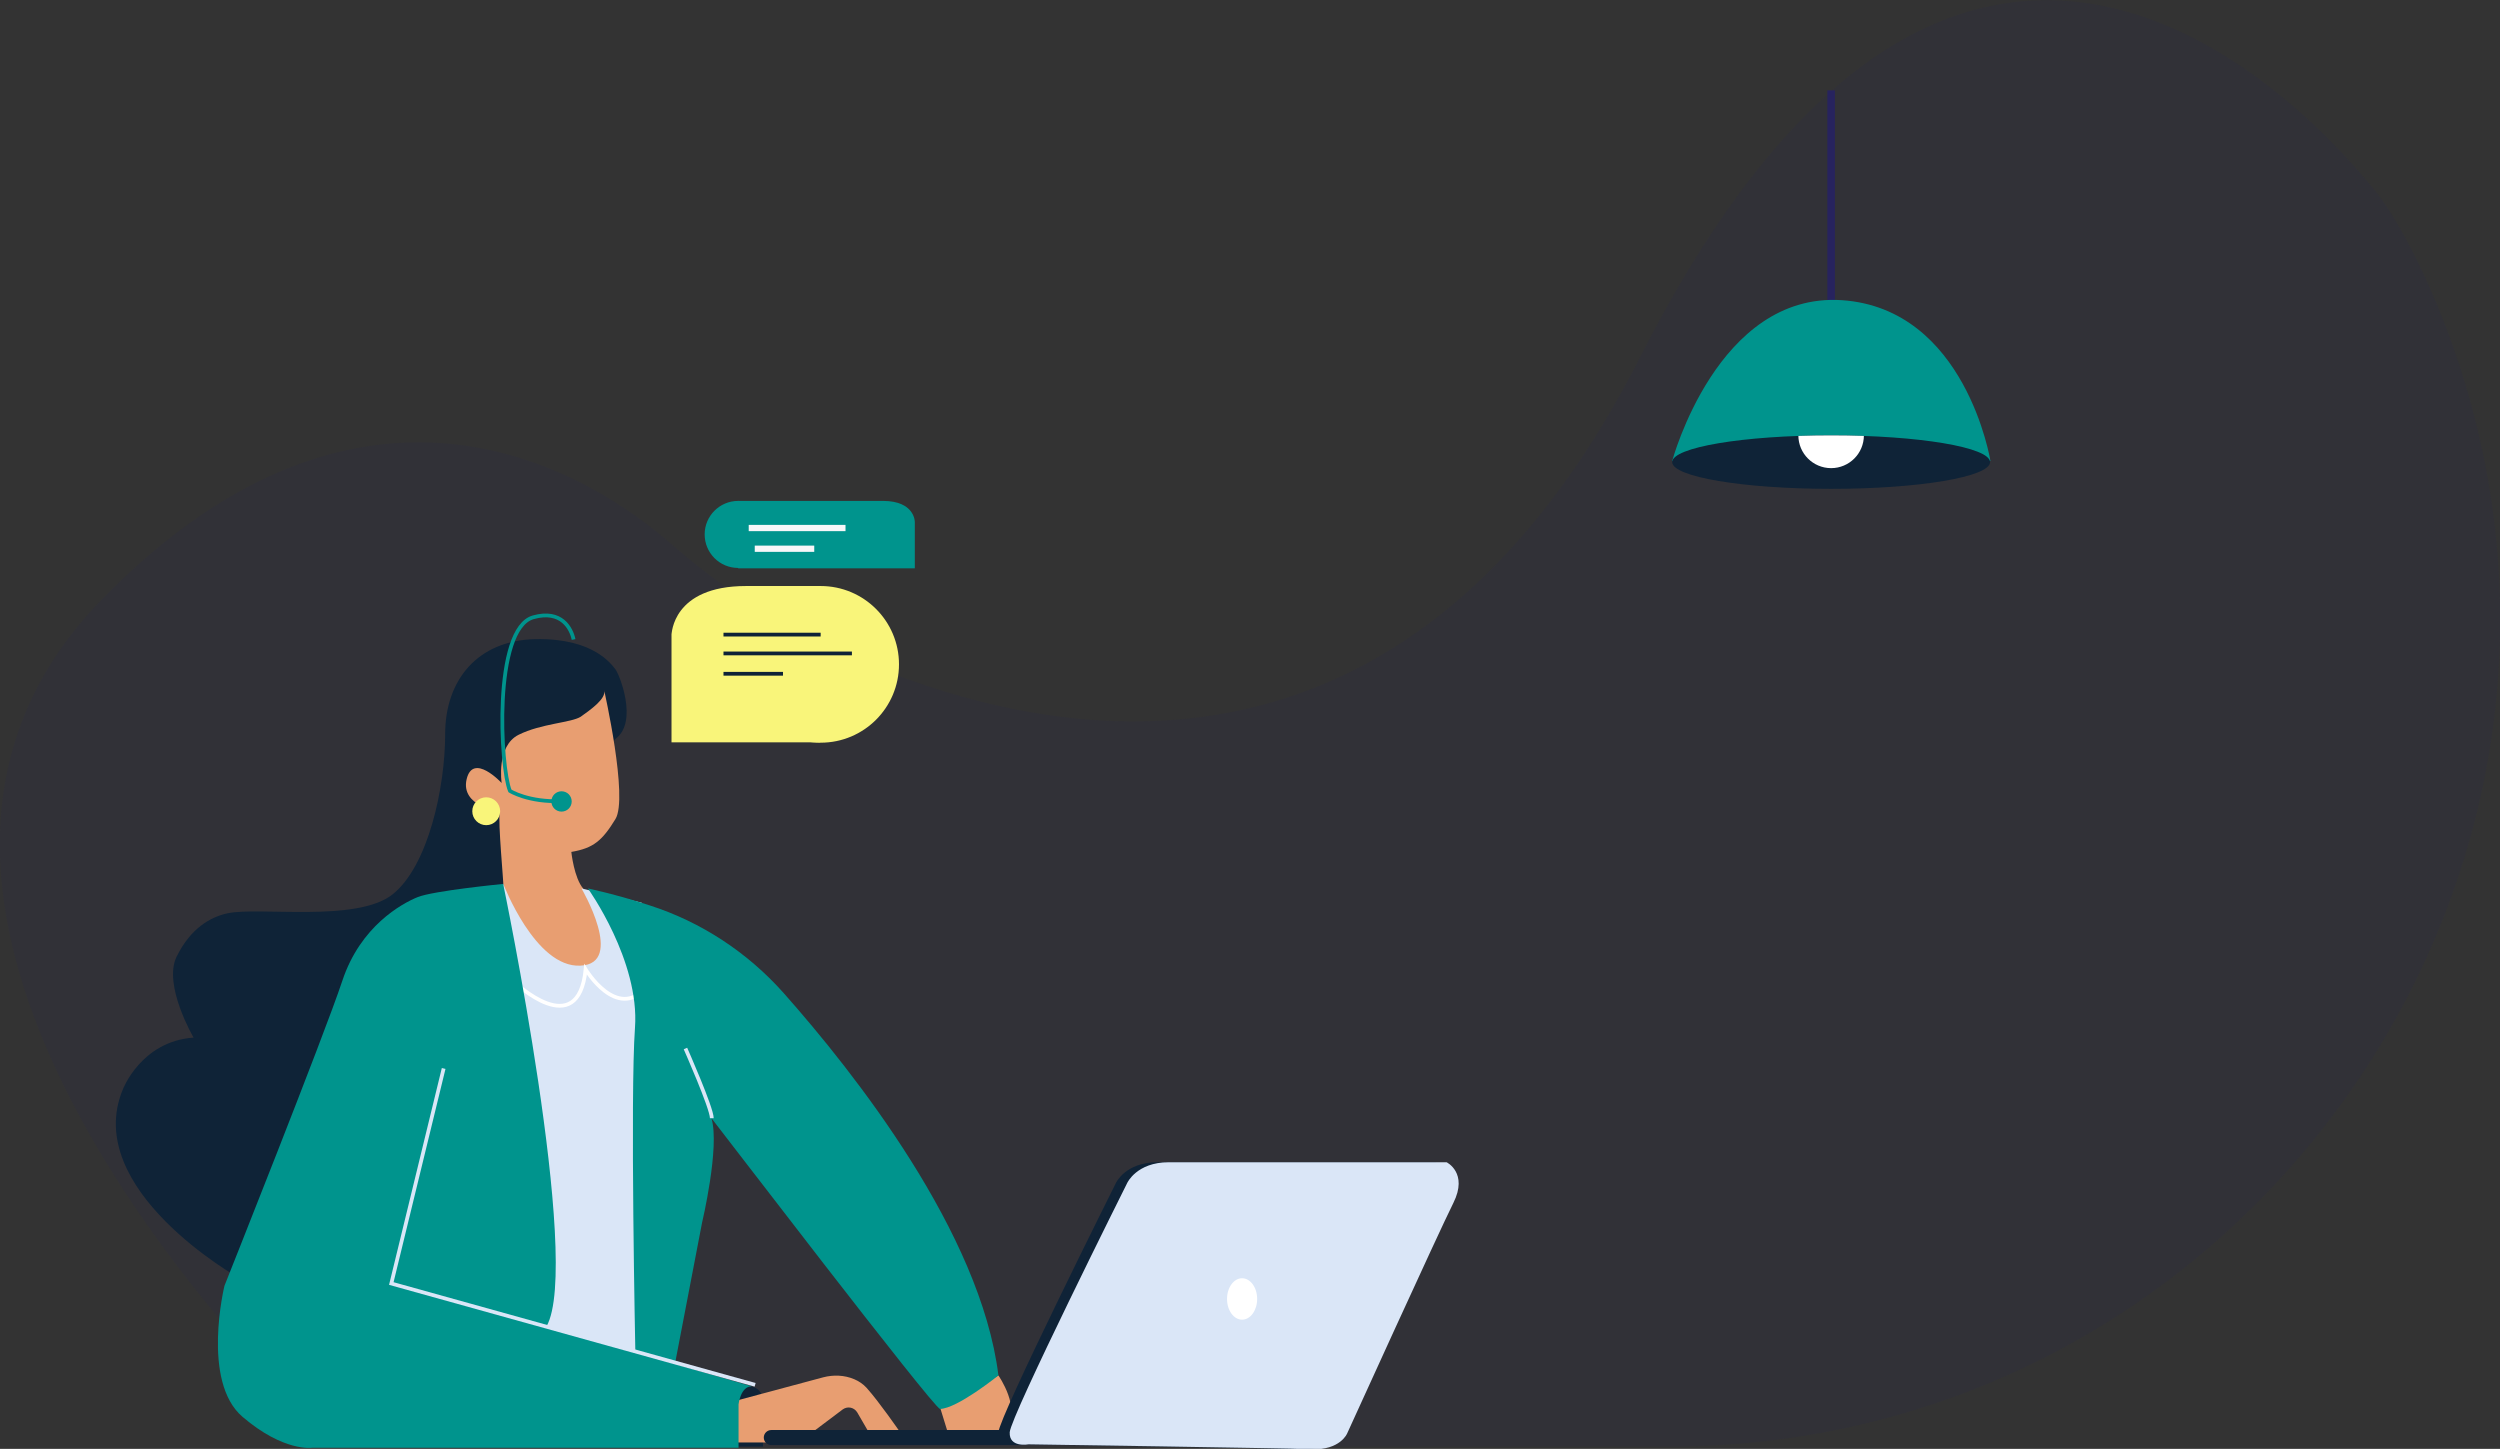
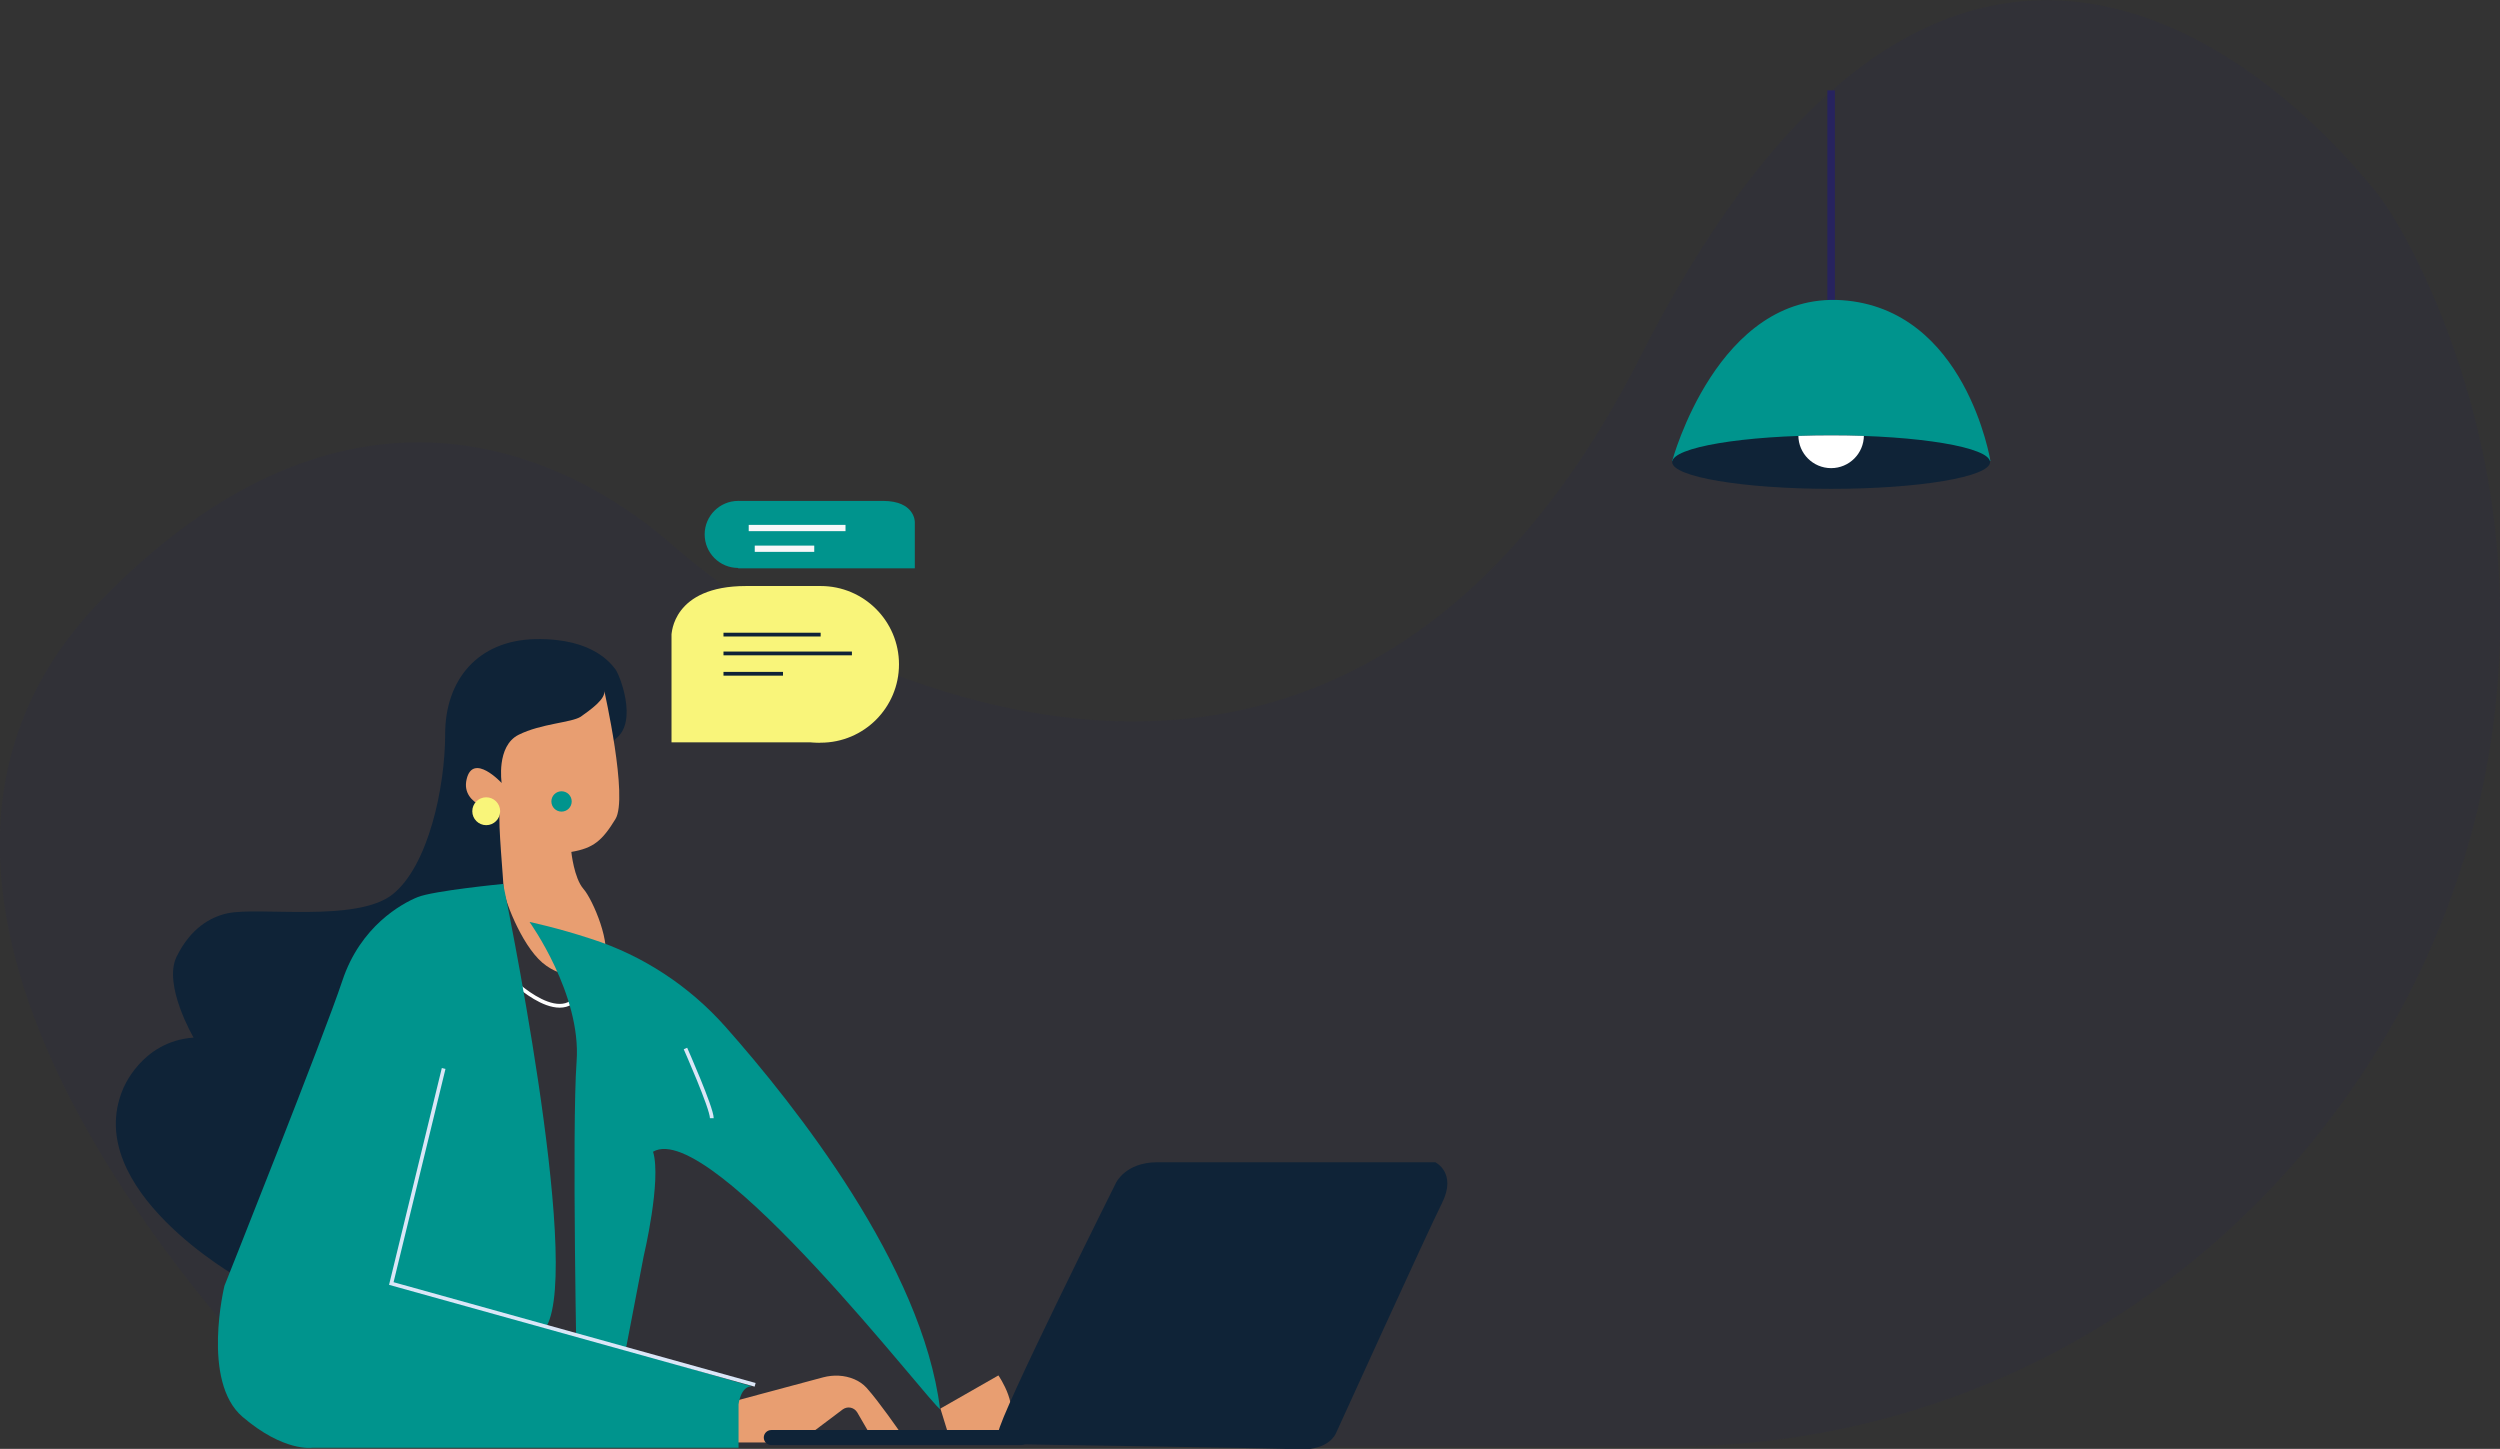
<svg xmlns="http://www.w3.org/2000/svg" xmlns:xlink="http://www.w3.org/1999/xlink" id="Layer_1" x="0px" y="0px" viewBox="0 0 663.8 384.7" style="enable-background:new 0 0 663.8 384.7;" xml:space="preserve">
  <rect x="0" y="0" width="663.8" height="384.7" fill="#333333" stroke="none" />
  <style type="text/css"> .st0{opacity:0.1;fill:#27235E;} .st1{fill:#E89E71;} .st2{fill:none;stroke:#27235E;stroke-width:2;stroke-miterlimit:10;} .st3{fill:#00948D;} .st4{fill:#0F2337;} .st5{clip-path:url(#SVGID_2_);fill:#FFFFFF;} .st6{fill:#F9F57A;} .st7{fill:#DAE6F7;} .st8{fill:none;stroke:#FFFFFF;stroke-miterlimit:10;} .st9{fill:none;stroke:#DAE6F7;stroke-miterlimit:10;} .st10{fill:#FFFFFF;} .st11{fill:none;stroke:#00948D;stroke-miterlimit:10;} .st12{fill:none;stroke:#0F2337;stroke-miterlimit:10;} .st13{fill:none;stroke:#F7F7F9;stroke-width:1.661;stroke-miterlimit:10;} </style>
  <g>
    <path class="st0" d="M178.3,144.5c9.7,8.5,20.2,15.9,31.6,22c48.3,25.7,157.1,63.1,225.6-71.7c90-177.3,187.6-52.9,194.7-44.7 c3.8,4.4,11.4,16.6,18.6,35.1c56,143.9-51.3,298.9-205.7,298.9H90.1c0,0-150-136-63-225C97.8,86.8,158.2,126.9,178.3,144.5z" />
    <path class="st1" d="M265.1,365.2c0,0,6.3,9.1,1.8,13.5s-15.1,2.1-15.1,2.1l-2.1-6.8L265.1,365.2z" />
    <line class="st2" x1="486.2" y1="24" x2="486.2" y2="79.7" />
    <path class="st3" d="M444,122.4c0,0,12-44.8,45-42.7c33,2.2,39.5,42.7,39.5,42.7H444z" />
    <ellipse class="st4" cx="486.2" cy="122.7" rx="42.2" ry="7.1" />
    <g>
      <defs>
        <ellipse id="SVGID_1_" cx="486.2" cy="122.7" rx="42.2" ry="7.1" />
      </defs>
      <clipPath id="SVGID_2_">
        <use xlink:href="#SVGID_1_" style="overflow:visible;" />
      </clipPath>
      <circle class="st5" cx="486.2" cy="115.6" r="8.7" />
    </g>
    <path class="st4" d="M63.4,339.3c0,0-41.8-23.5-30.8-50c0,0,4.8-12.8,18.8-13.8c0,0-8.2-14-4.5-21.5s8.9-10.5,13.5-11.5 c8.3-1.8,34.3,2.5,43.8-5s14-28.4,14-42.6s8.5-24.9,24-25.2s20.2,6.8,21.2,8s6.2,14,0,18.5l-30.5,44.5L63.4,339.3z" />
    <path class="st1" d="M160.4,183.2c0,0,6.5,28.7,3,34.3c-3.5,5.7-5.8,7.7-11.7,8.7c0,0,0.7,6.9,3.2,9.8c2.5,2.8,7.8,15.2,5.3,19.6 c-2.5,4.3-10.3,5-16.2,0c-5.8-5-10.3-17.5-10.3-19.7s-1.5-17.5-1-20.3c0,0-10.5-1.5-8.8-8.7c1.7-7.2,9.3,1,9.3,1s-1.5-9.8,4.5-12.8 s14-3.2,16.5-4.8C156.7,188.5,161.1,185.5,160.4,183.2z" />
    <circle class="st6" cx="129.1" cy="215.4" r="3.7" />
-     <path class="st7" d="M133.6,234.6c0,0,8.5,22.4,20.5,21.8c12-0.5,0.3-20.5,0.3-20.5l16,3.8l0.7,135.4l-40.7-17L133.6,234.6z" />
    <path class="st8" d="M136.5,260.7c0,0,17,16.3,19-3.3c0,0,8.3,13.7,16,4.8" />
-     <path class="st3" d="M249.6,374.1c4.6-0.1,15.5-8.9,15.5-8.9c-4.7-37.9-38.3-80.4-57-101.5c-9.6-10.8-21.9-18.9-35.6-23.3 c-9.1-3-16.4-4.5-16.4-4.5s13.8,19.2,12.5,37s0.1,86.2,0.1,86.2l10.5,3.1l7.2-37.5c0,0,4.8-20.2,2.5-27.8 C188.9,296.8,248,374.1,249.6,374.1z" />
+     <path class="st3" d="M249.6,374.1c-4.7-37.9-38.3-80.4-57-101.5c-9.6-10.8-21.9-18.9-35.6-23.3 c-9.1-3-16.4-4.5-16.4-4.5s13.8,19.2,12.5,37s0.1,86.2,0.1,86.2l10.5,3.1l7.2-37.5c0,0,4.8-20.2,2.5-27.8 C188.9,296.8,248,374.1,249.6,374.1z" />
    <path class="st9" d="M189,296.9c0-2.7-7-18.5-7-18.5" />
-     <path class="st4" d="M198.6,368.1c0,0,4.2-0.4,4,4.8s0,11.2,0,11.2h-14.9l5.9-16L198.6,368.1z" />
    <path class="st1" d="M195.1,372l23.5-6.3c2.7-0.7,5.6-0.6,8.2,0.5c1.2,0.5,2.4,1.3,3.3,2.3c3.4,3.8,8.7,11.5,8.7,11.5h-8.3l-2.9-5 c-0.8-1.3-2.5-1.7-3.8-0.8l-11.7,8.8h-22L195.1,372z" />
    <path class="st3" d="M199.6,368.1c-3,0-3.5,4.8-3.5,4.8v11.5H82.9c0,0-7.5,1.2-18.5-8.2s-4.8-34.8-4.8-34.8s26.5-66.5,31.3-81 s15.8-20.5,20-22.2s22.7-3.5,22.7-3.5s21,100.8,11.5,117.5L199.6,368.1z" />
    <polyline class="st9" points="117.8,283.7 103.9,340.8 200.5,367.7 " />
    <path class="st4" d="M271.1,383.7h-66.3c-1.1,0-2-0.9-2-2l0,0c0-1.1,0.9-2,2-2h66.3c1.1,0,2,0.9,2,2l0,0 C273.1,382.8,272.2,383.7,271.1,383.7z" />
    <path class="st4" d="M270.1,383.5c0,0-5.2,1-5-3.2s31.2-66.2,31.2-66.2s2.5-5.5,11-5.5s73.8,0,73.8,0s5.8,2.8,1.8,10.8 s-28.2,61.2-28.2,61.2s-1.8,4.5-9.5,4.2S270.1,383.5,270.1,383.5z" />
-     <path class="st7" d="M273.1,383.5c0,0-5.2,1-5-3.2s31.2-66.2,31.2-66.2s2.5-5.5,11-5.5s73.8,0,73.8,0s5.8,2.8,1.8,10.8 s-28.2,61.2-28.2,61.2s-1.8,4.5-9.5,4.2S273.1,383.5,273.1,383.5z" />
-     <ellipse class="st10" cx="329.8" cy="344.9" rx="4" ry="5.5" />
    <circle class="st3" cx="149.1" cy="212.8" r="2.7" />
-     <path class="st11" d="M152.3,169.8c-0.6-2.9-3.2-8-10.7-5.9c-10.7,3-8.8,39.9-6.2,46.1c0,0,4.9,3.1,13.8,2.7" />
    <g>
      <circle class="st6" cx="217.9" cy="176.4" r="20.8" />
      <path class="st6" d="M198.1,155.6h19.7v41.5h-39.5v-28.7C178.4,168.5,178.4,155.6,198.1,155.6z" />
      <circle class="st3" cx="196" cy="141.9" r="8.9" />
      <path class="st3" d="M234.4,133H196v17.9h46.9v-12.3C242.9,138.5,242.9,133,234.4,133z" />
      <line class="st12" x1="192.1" y1="168.5" x2="217.9" y2="168.5" />
      <line class="st12" x1="192.1" y1="173.5" x2="226.2" y2="173.5" />
      <line class="st12" x1="192.1" y1="178.9" x2="207.9" y2="178.9" />
      <line class="st13" x1="198.8" y1="140.2" x2="224.5" y2="140.2" />
      <line class="st13" x1="200.4" y1="145.7" x2="216.2" y2="145.7" />
    </g>
  </g>
</svg>